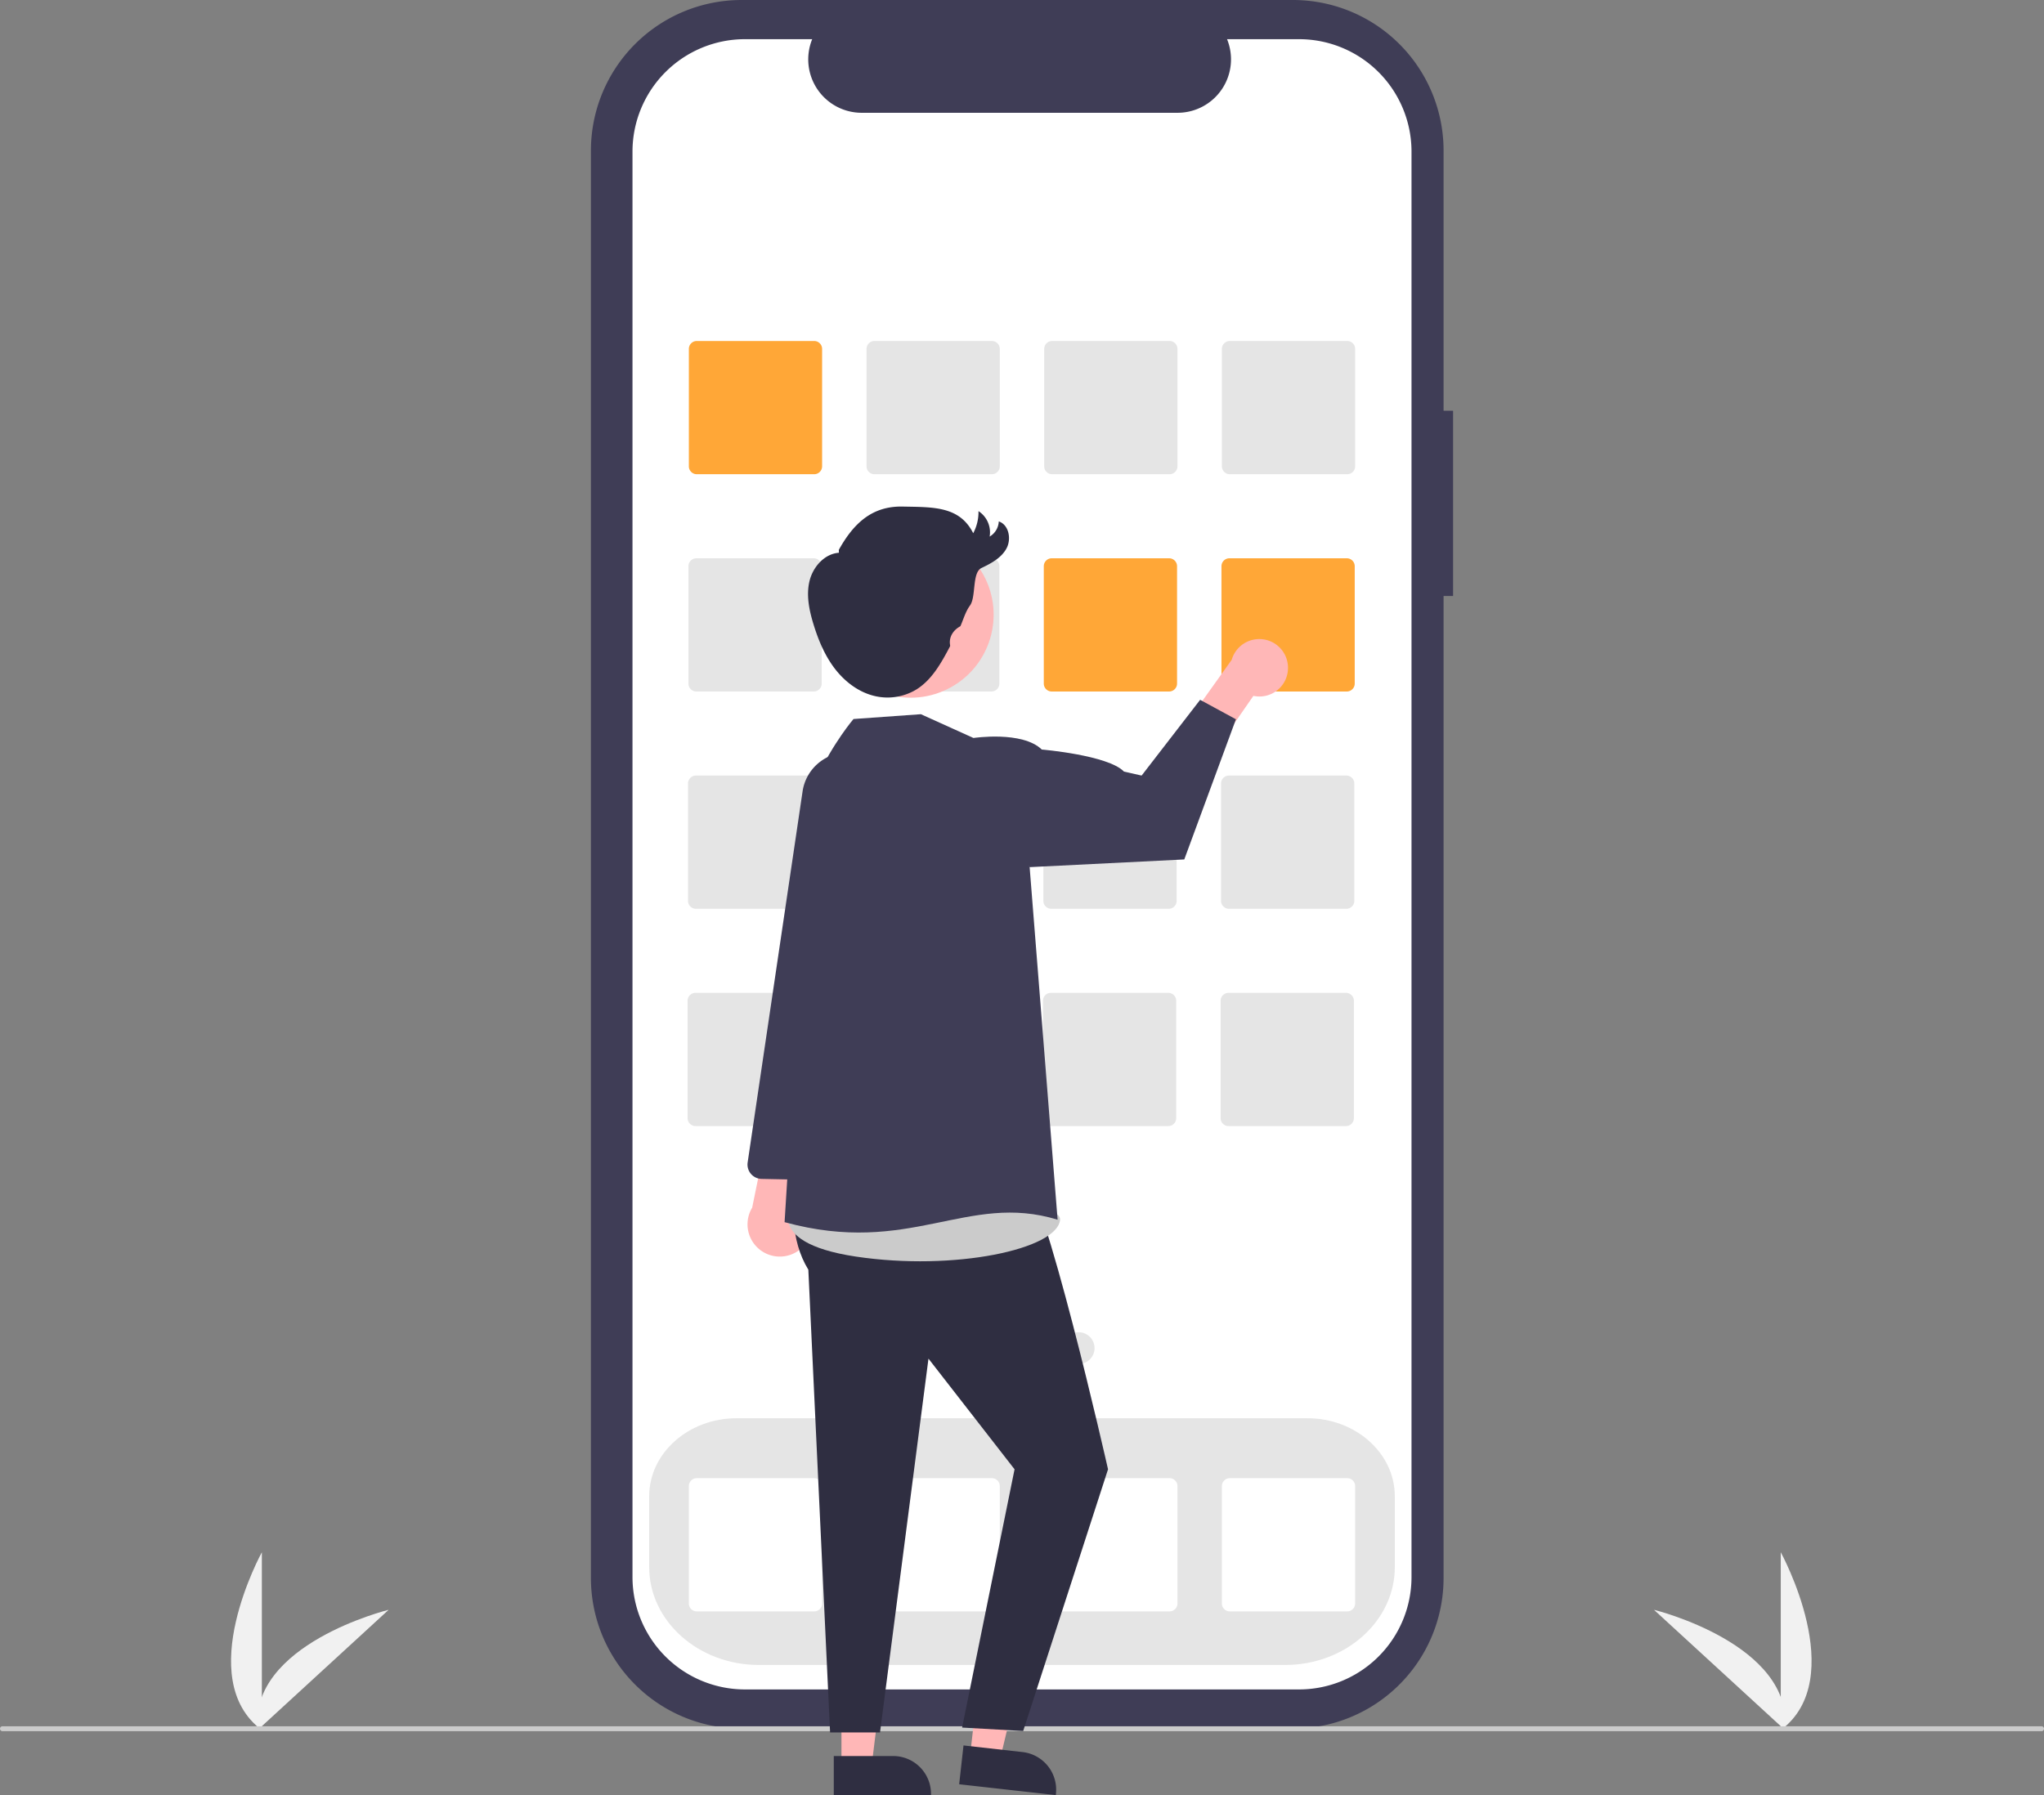
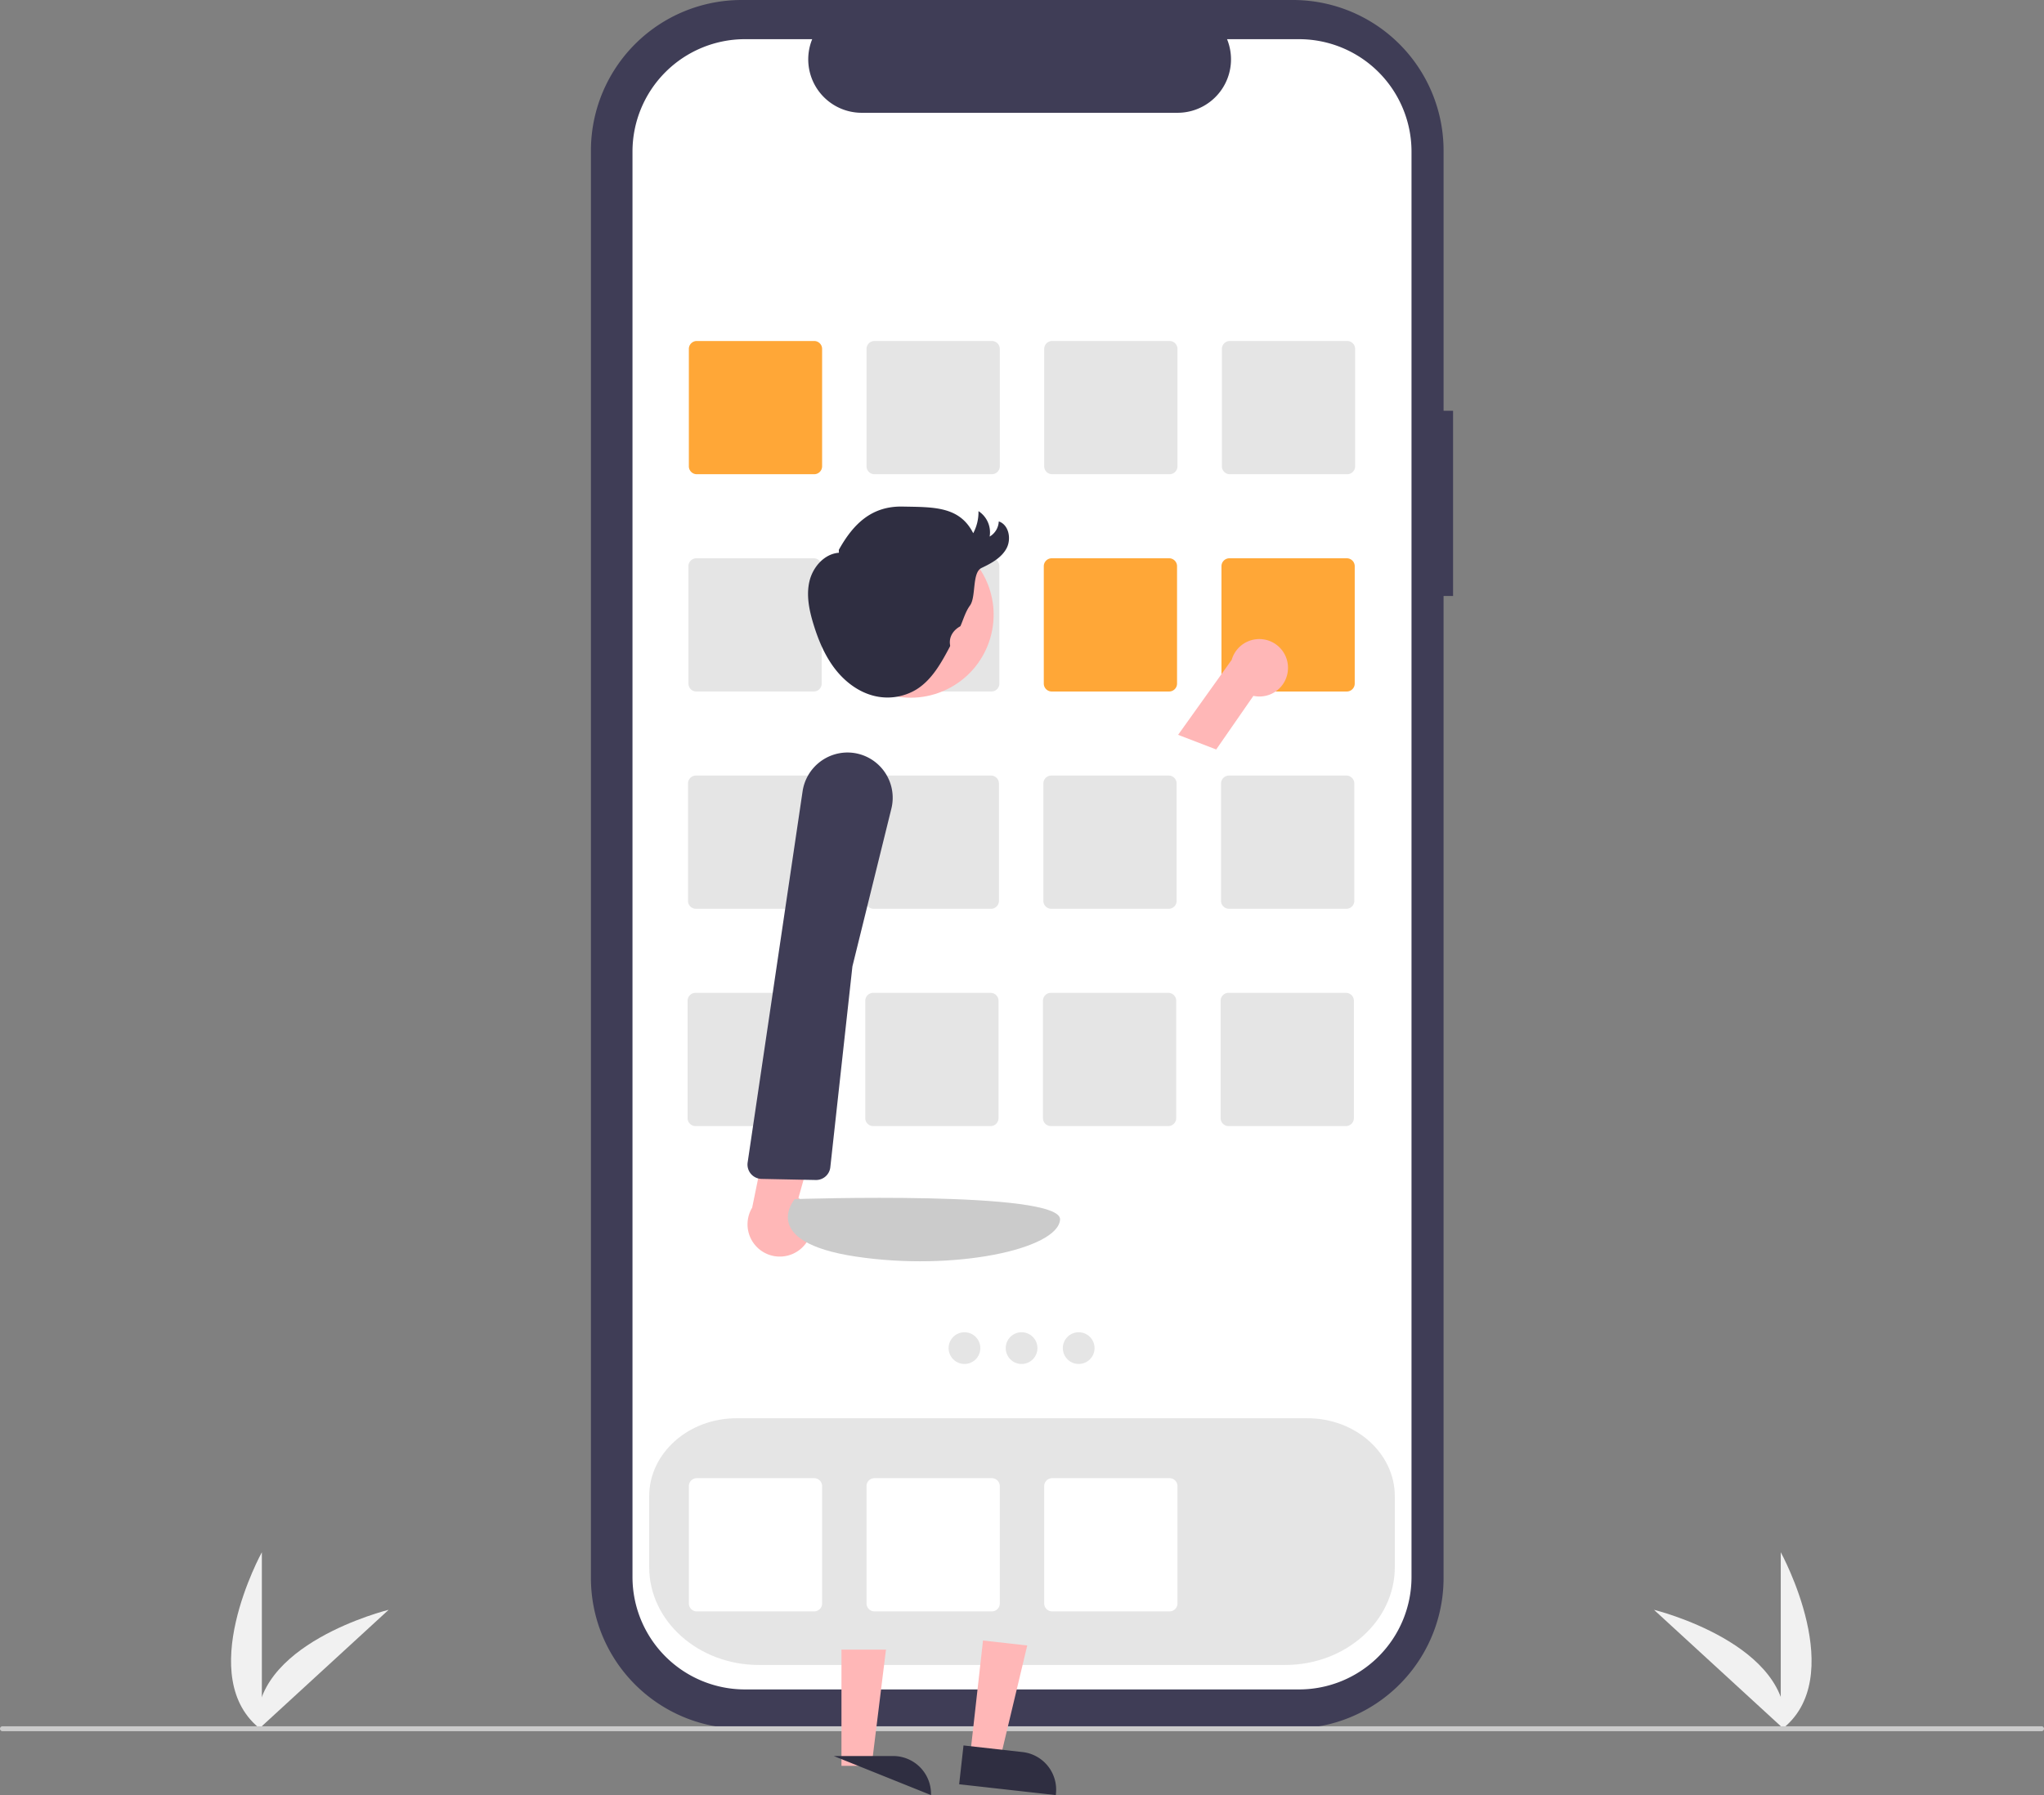
<svg xmlns="http://www.w3.org/2000/svg" data-name="Layer 1" width="831" height="729.989" viewBox="0 0 831 729.989">
  <rect x="0" y="0" width="831" height="729.989" fill="#808080" stroke="none" />
  <path d="M908.476,788.577v-72.34S936.668,767.523,908.476,788.577Z" transform="translate(-184.5 -85.005)" fill="#f1f1f1" />
  <path d="M910.218,788.564,856.928,739.643S913.773,753.558,910.218,788.564Z" transform="translate(-184.5 -85.005)" fill="#f1f1f1" />
  <path d="M290.959,788.577v-72.34S262.767,767.523,290.959,788.577Z" transform="translate(-184.5 -85.005)" fill="#f1f1f1" />
  <path d="M289.218,788.564l53.29-48.921S285.662,753.558,289.218,788.564Z" transform="translate(-184.5 -85.005)" fill="#f1f1f1" />
  <path d="M775.256,252.054h-3.862V146.245a61.239,61.239,0,0,0-61.239-61.239H485.984a61.239,61.239,0,0,0-61.239,61.239V726.72a61.239,61.239,0,0,0,61.239,61.239H710.154a61.239,61.239,0,0,0,61.239-61.239V327.37h3.862Z" transform="translate(-184.5 -85.005)" fill="#3f3d56" />
  <path d="M712.625,100.938H683.363a21.728,21.728,0,0,1-20.117,29.933H534.822a21.728,21.728,0,0,1-20.117-29.934H487.375a45.733,45.733,0,0,0-45.733,45.733V726.294a45.733,45.733,0,0,0,45.733,45.733H712.625a45.733,45.733,0,0,0,45.733-45.733h0V146.67A45.733,45.733,0,0,0,712.625,100.938Z" transform="translate(-184.5 -85.005)" fill="#fff" />
  <path d="M706.983,762.075H493.017c-24.585,0-44.587-17.853-44.587-39.796V693.469c0-17.49,15.929-31.719,35.508-31.719H716.061c19.579,0,35.508,14.229,35.508,31.719v28.811C751.569,744.223,731.568,762.075,706.983,762.075Z" transform="translate(-184.5 -85.005)" fill="#e5e5e5" />
  <path d="M515.509,277.85H467.782a3.229,3.229,0,0,1-3.225-3.225V226.898a3.229,3.229,0,0,1,3.225-3.225h47.728a3.229,3.229,0,0,1,3.225,3.225v47.728A3.229,3.229,0,0,1,515.509,277.85Z" transform="translate(-184.5 -85.005)" fill="#ffa737" />
  <path d="M587.746,277.85h-47.727a3.229,3.229,0,0,1-3.225-3.225V226.898a3.229,3.229,0,0,1,3.225-3.225h47.727a3.229,3.229,0,0,1,3.225,3.225v47.728A3.229,3.229,0,0,1,587.746,277.85Z" transform="translate(-184.5 -85.005)" fill="#e5e5e5" />
  <path d="M659.982,277.85h-47.727a3.229,3.229,0,0,1-3.225-3.225V226.898a3.229,3.229,0,0,1,3.225-3.225h47.727a3.229,3.229,0,0,1,3.225,3.225v47.728A3.229,3.229,0,0,1,659.982,277.85Z" transform="translate(-184.5 -85.005)" fill="#e5e5e5" />
  <path d="M732.218,277.85H684.491a3.229,3.229,0,0,1-3.225-3.225V226.898a3.229,3.229,0,0,1,3.225-3.225h47.728a3.229,3.229,0,0,1,3.225,3.225v47.728A3.229,3.229,0,0,1,732.218,277.85Z" transform="translate(-184.5 -85.005)" fill="#e5e5e5" />
  <path d="M515.339,366.211h-47.727a3.229,3.229,0,0,1-3.225-3.225v-47.727a3.229,3.229,0,0,1,3.225-3.225h47.727a3.229,3.229,0,0,1,3.225,3.225v47.727A3.229,3.229,0,0,1,515.339,366.211Z" transform="translate(-184.5 -85.005)" fill="#e5e5e5" />
  <path d="M587.575,366.211h-47.727a3.229,3.229,0,0,1-3.225-3.225v-47.727a3.229,3.229,0,0,1,3.225-3.225h47.727a3.229,3.229,0,0,1,3.225,3.225v47.727A3.229,3.229,0,0,1,587.575,366.211Z" transform="translate(-184.5 -85.005)" fill="#e5e5e5" />
  <path d="M659.811,366.211H612.084a3.229,3.229,0,0,1-3.225-3.225v-47.727a3.229,3.229,0,0,1,3.225-3.225h47.728a3.229,3.229,0,0,1,3.225,3.225v47.727A3.229,3.229,0,0,1,659.811,366.211Z" transform="translate(-184.5 -85.005)" fill="#ffa737" />
  <path d="M732.047,366.211h-47.727a3.229,3.229,0,0,1-3.225-3.225v-47.727a3.229,3.229,0,0,1,3.225-3.225h47.727a3.229,3.229,0,0,1,3.225,3.225v47.727A3.229,3.229,0,0,1,732.047,366.211Z" transform="translate(-184.5 -85.005)" fill="#ffa737" />
  <path d="M515.168,454.571H467.44a3.229,3.229,0,0,1-3.225-3.225v-47.727a3.229,3.229,0,0,1,3.225-3.225H515.168a3.229,3.229,0,0,1,3.225,3.225v47.727A3.229,3.229,0,0,1,515.168,454.571Z" transform="translate(-184.5 -85.005)" fill="#e5e5e5" />
  <path d="M587.404,454.571H539.677a3.229,3.229,0,0,1-3.225-3.225v-47.727a3.229,3.229,0,0,1,3.225-3.225h47.728a3.229,3.229,0,0,1,3.225,3.225v47.727A3.229,3.229,0,0,1,587.404,454.571Z" transform="translate(-184.5 -85.005)" fill="#e5e5e5" />
  <path d="M659.64,454.571H611.913a3.229,3.229,0,0,1-3.225-3.225v-47.727a3.229,3.229,0,0,1,3.225-3.225h47.727a3.229,3.229,0,0,1,3.225,3.225v47.727A3.229,3.229,0,0,1,659.64,454.571Z" transform="translate(-184.5 -85.005)" fill="#e5e5e5" />
  <path d="M731.877,454.571h-47.727a3.229,3.229,0,0,1-3.225-3.225v-47.727a3.229,3.229,0,0,1,3.225-3.225h47.727a3.229,3.229,0,0,1,3.225,3.225v47.727A3.229,3.229,0,0,1,731.877,454.571Z" transform="translate(-184.5 -85.005)" fill="#e5e5e5" />
  <path d="M514.997,542.931H467.27a3.229,3.229,0,0,1-3.225-3.225v-47.727a3.229,3.229,0,0,1,3.225-3.225H514.997a3.229,3.229,0,0,1,3.225,3.225v47.727A3.229,3.229,0,0,1,514.997,542.931Z" transform="translate(-184.5 -85.005)" fill="#e5e5e5" />
  <path d="M587.234,542.931H539.506a3.229,3.229,0,0,1-3.225-3.225v-47.727a3.229,3.229,0,0,1,3.225-3.225h47.727a3.229,3.229,0,0,1,3.225,3.225v47.727A3.229,3.229,0,0,1,587.234,542.931Z" transform="translate(-184.5 -85.005)" fill="#e5e5e5" />
  <path d="M659.47,542.931h-47.727a3.229,3.229,0,0,1-3.225-3.225v-47.727a3.229,3.229,0,0,1,3.225-3.225h47.727a3.229,3.229,0,0,1,3.225,3.225v47.727A3.229,3.229,0,0,1,659.47,542.931Z" transform="translate(-184.5 -85.005)" fill="#e5e5e5" />
  <path d="M731.706,542.931H683.978a3.229,3.229,0,0,1-3.225-3.225v-47.727a3.229,3.229,0,0,1,3.225-3.225H731.706a3.229,3.229,0,0,1,3.225,3.225v47.727A3.229,3.229,0,0,1,731.706,542.931Z" transform="translate(-184.5 -85.005)" fill="#e5e5e5" />
  <path d="M515.509,740.291H467.782a3.229,3.229,0,0,1-3.225-3.225v-47.727a3.229,3.229,0,0,1,3.225-3.225h47.728a3.229,3.229,0,0,1,3.225,3.225v47.727A3.229,3.229,0,0,1,515.509,740.291Z" transform="translate(-184.5 -85.005)" fill="#fff" />
  <path d="M587.746,740.291h-47.727a3.229,3.229,0,0,1-3.225-3.225v-47.727a3.229,3.229,0,0,1,3.225-3.225h47.727a3.229,3.229,0,0,1,3.225,3.225v47.727A3.229,3.229,0,0,1,587.746,740.291Z" transform="translate(-184.5 -85.005)" fill="#fff" />
  <path d="M659.982,740.291h-47.727a3.229,3.229,0,0,1-3.225-3.225v-47.727a3.229,3.229,0,0,1,3.225-3.225h47.727a3.229,3.229,0,0,1,3.225,3.225v47.727A3.229,3.229,0,0,1,659.982,740.291Z" transform="translate(-184.5 -85.005)" fill="#fff" />
-   <path d="M732.218,740.291H684.491a3.229,3.229,0,0,1-3.225-3.225v-47.727a3.229,3.229,0,0,1,3.225-3.225h47.728a3.229,3.229,0,0,1,3.225,3.225v47.727A3.229,3.229,0,0,1,732.218,740.291Z" transform="translate(-184.5 -85.005)" fill="#fff" />
  <circle cx="392.111" cy="548.221" r="6.45" fill="#e5e5e5" />
  <circle cx="415.329" cy="548.221" r="6.45" fill="#e5e5e5" />
  <circle cx="438.548" cy="548.221" r="6.45" fill="#e5e5e5" />
  <path d="M1014.5,789.005h-829a1,1,0,0,1,0-2h829a1,1,0,0,1,0,2Z" transform="translate(-184.5 -85.005)" fill="#cbcbcb" />
  <path d="M510.864,592.107a13.049,13.049,0,0,0-1.76-19.932l12.596-44.629-22.964,7.303-8.44,41.261A13.12,13.12,0,0,0,510.864,592.107Z" transform="translate(-184.5 -85.005)" fill="#ffb7b7" />
  <path d="M517.394,564.752a5.969,5.969,0,0,1-1.245.105l-22.03-.441a5.839,5.839,0,0,1-5.659-6.693L510.807,406.732a18.512,18.512,0,0,1,18.257-15.717h0a18.413,18.413,0,0,1,17.83,22.825l-15.84,64.157L522.071,559.658A5.806,5.806,0,0,1,517.394,564.752Z" transform="translate(-184.5 -85.005)" fill="#3f3d56" />
  <polygon points="342.105 718.105 354.365 718.105 360.198 670.817 342.103 670.818 342.105 718.105" fill="#ffb7b7" />
-   <path d="M523.478,799.108l24.144-.001h.001a15.387,15.387,0,0,1,15.386,15.386v.5l-39.531.001Z" transform="translate(-184.5 -85.005)" fill="#2f2e41" />
+   <path d="M523.478,799.108l24.144-.001h.001a15.387,15.387,0,0,1,15.386,15.386v.5Z" transform="translate(-184.5 -85.005)" fill="#2f2e41" />
  <polygon points="394.382 714.123 406.565 715.489 417.632 669.146 399.65 667.13 394.382 714.123" fill="#ffb7b7" />
  <path d="M576.22,794.802l23.994,2.69.001 0a15.387,15.387,0,0,1,13.576,17.005l-.056.497-39.285-4.405Z" transform="translate(-184.5 -85.005)" fill="#2f2e41" />
-   <path d="M515.099,539.96s-16.808,37.209-1.965,61.377l8.843,188.168h20.303l19.697-152,35,45L575.653,787.533l24.832,1.394L634.976,682.505S608.478,565.157,599.727,562.331l-5.751-26.826Z" transform="translate(-184.5 -85.005)" fill="#2f2e41" />
  <path d="M507.618,572.627s-15.142,17.378,24.858,23.378,82-3,83-15S507.618,572.627,507.618,572.627Z" transform="translate(-184.5 -85.005)" fill="#cbcbcb" />
  <path d="M708.135,357.058a11.611,11.611,0,0,1-14.059,10.925l-15.12,21.804-15.491-5.957,21.785-30.492a11.674,11.674,0,0,1,22.885,3.719Z" transform="translate(-184.5 -85.005)" fill="#ffb7b7" />
-   <path d="M580.264,385.112l-21.377-9.671L531.497,377.399s-33.02,38.606-20.02,75.606l-8,129c51,14,74.183-12.258,111-1L603.104,437.636Z" transform="translate(-184.5 -85.005)" fill="#3f3d56" />
-   <path d="M565.976,394.505l14.287-9.393s19.846-3,27.78,4.697c0,0,26.927,2.254,33.43,8.975l7.16,1.614,23.787-30.802,14.556,7.909-21,57-62.872,3.131Z" transform="translate(-184.5 -85.005)" fill="#3f3d56" />
  <circle cx="554.72" cy="334.983" r="33.745" transform="translate(-277.199 222.122) rotate(-28.663)" fill="#ffb7b7" />
  <path d="M525.533,308.601c6.023-10.834,13.55-17.848,25.943-17.595s23.113-.237,28.689,10.834a18.207,18.207,0,0,0,2.143-8.979,10.283,10.283,0,0,1,4.539,10.345,7.51,7.51,0,0,0,3.708-6.165c4.136,1.376,5.212,7.205,3.119,11.029s-6.197,6.035-10.135,7.904-2.12,11.755-4.691,15.275c-1.795,2.456-2.615,5.467-3.825,8.258a.541.541,0,0,1-.245.256c-2.773,1.546-4.523,4.309-4.033,7.445a1.213,1.213,0,0,1-.039.71c-3.51,6.613-7.299,13.532-13.662,17.478a22.654,22.654,0,0,1-17.019,2.631c-6.504-1.555-12.126-5.867-16.18-11.184s-6.662-11.602-8.622-17.996c-1.738-5.671-3.002-11.735-1.624-17.505s6.047-11.112,11.962-11.558" transform="translate(-184.5 -85.005)" fill="#2f2e41" />
</svg>